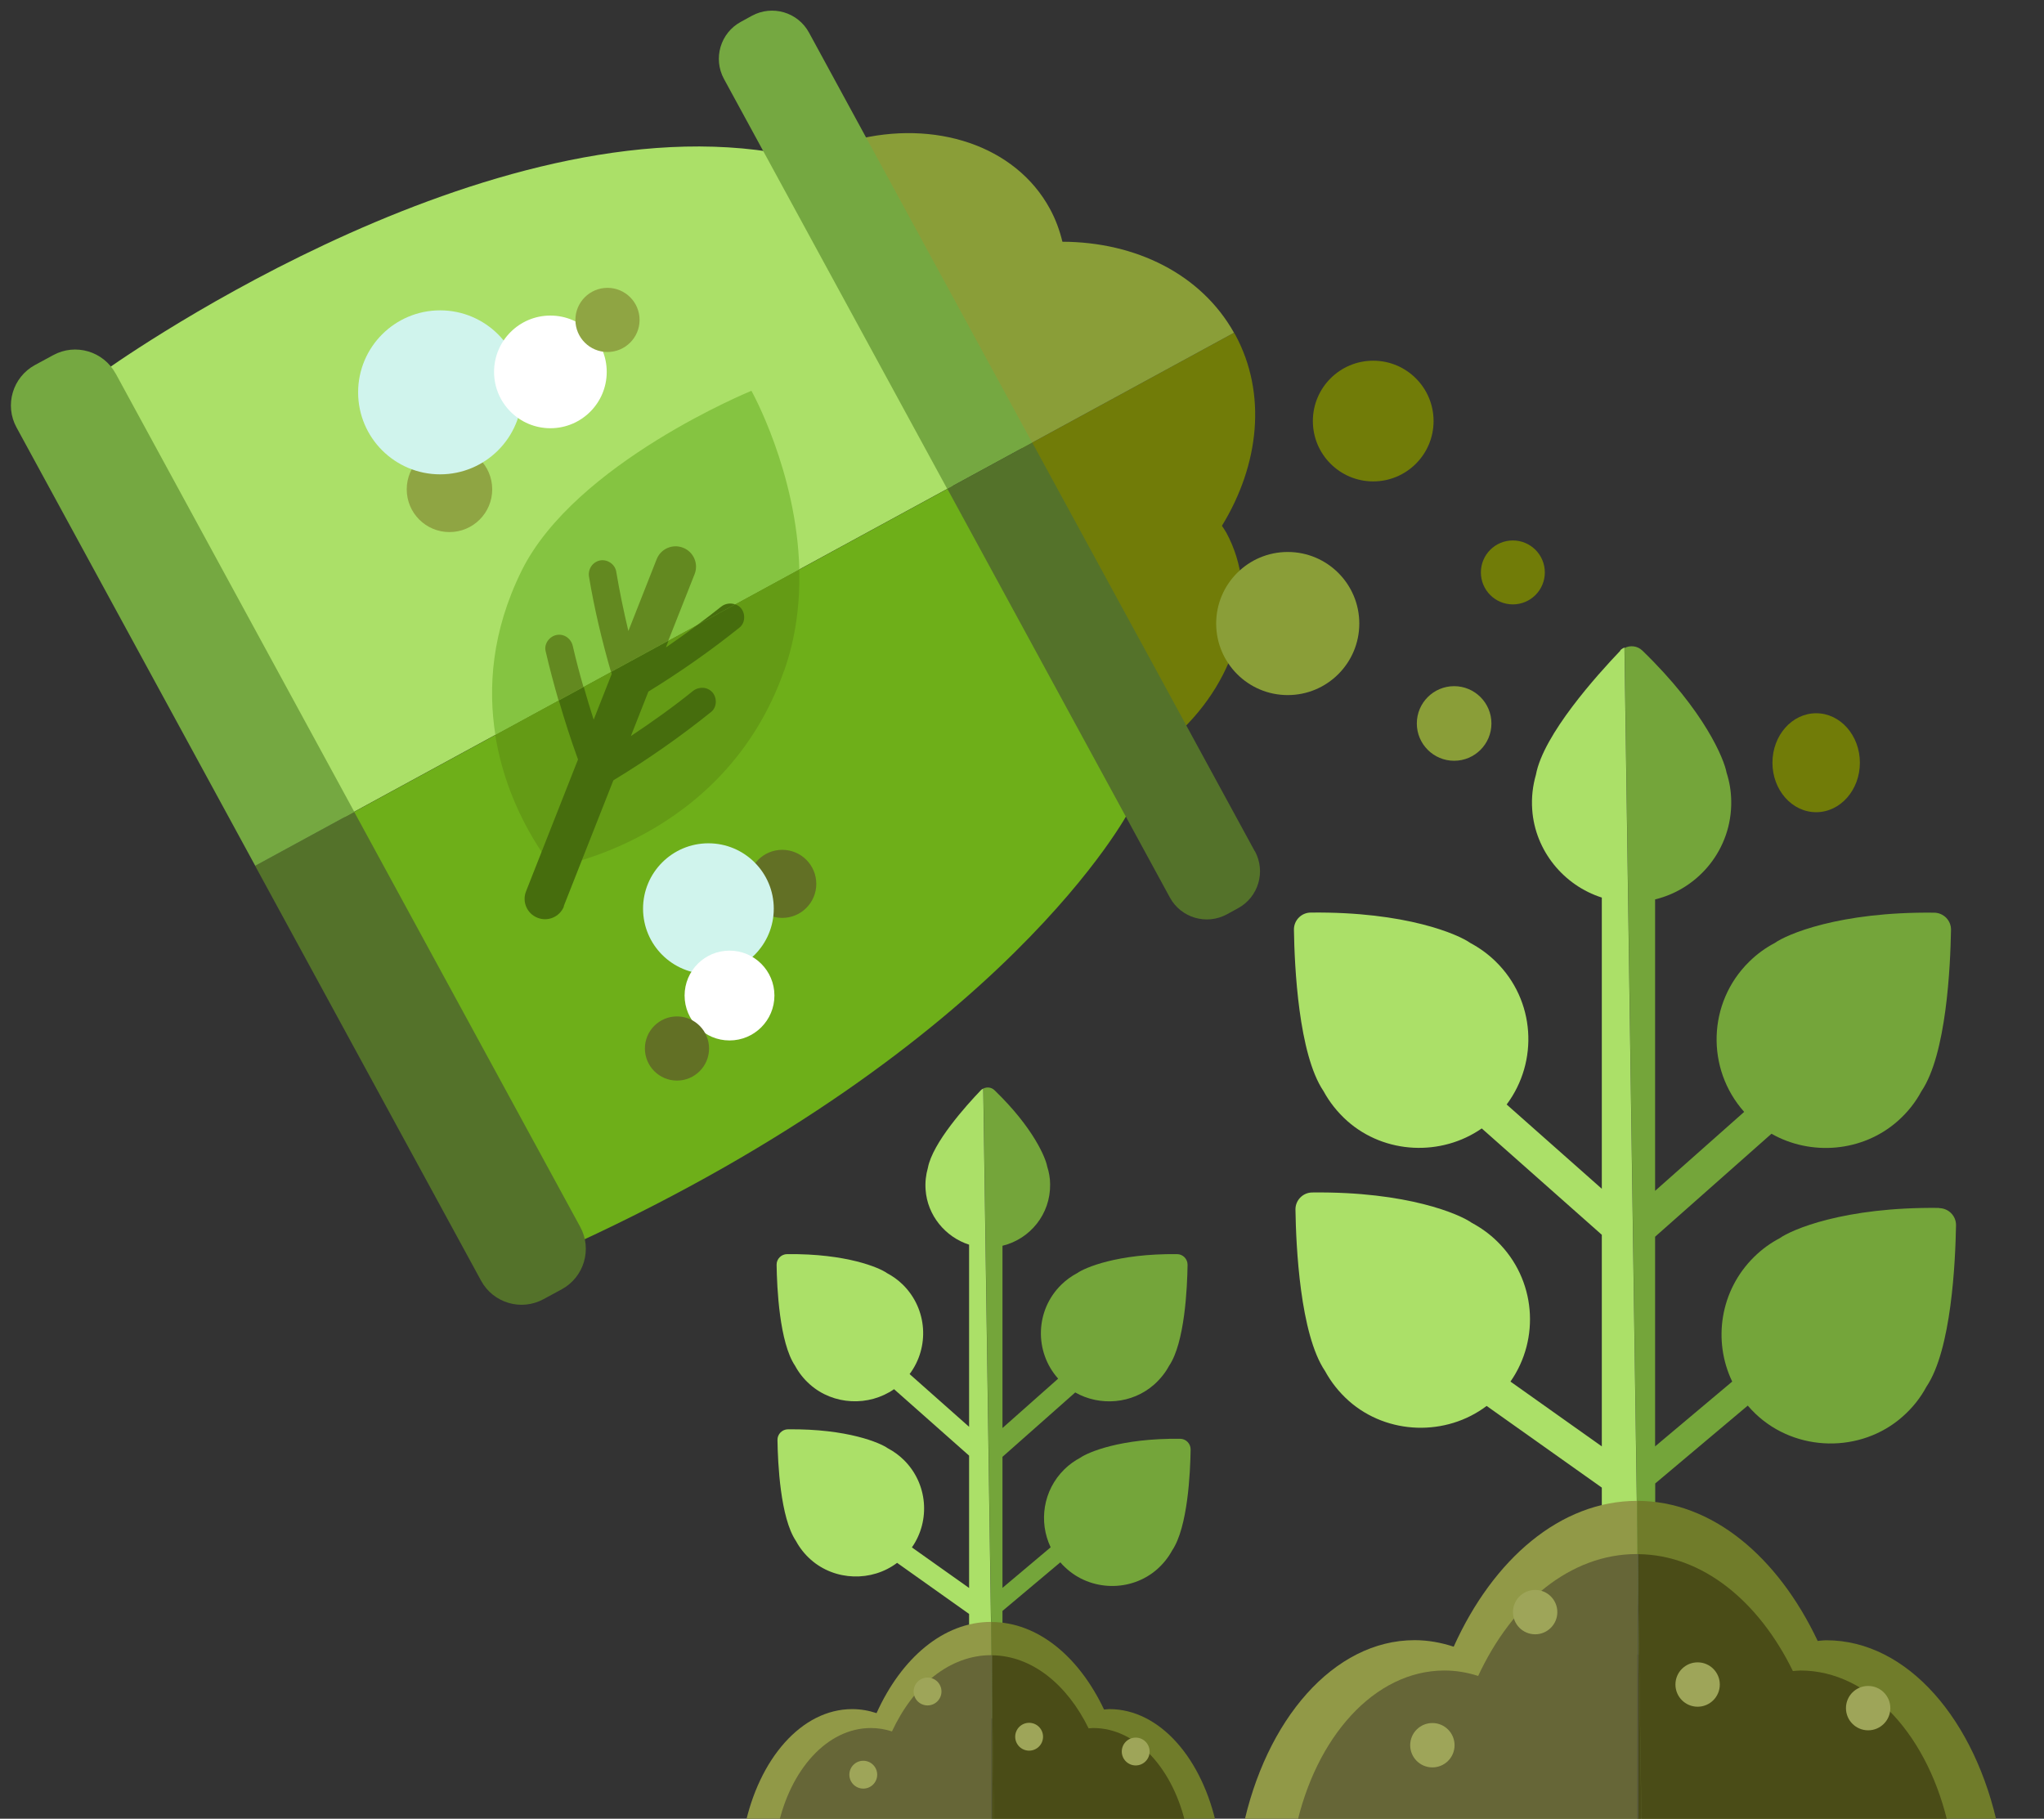
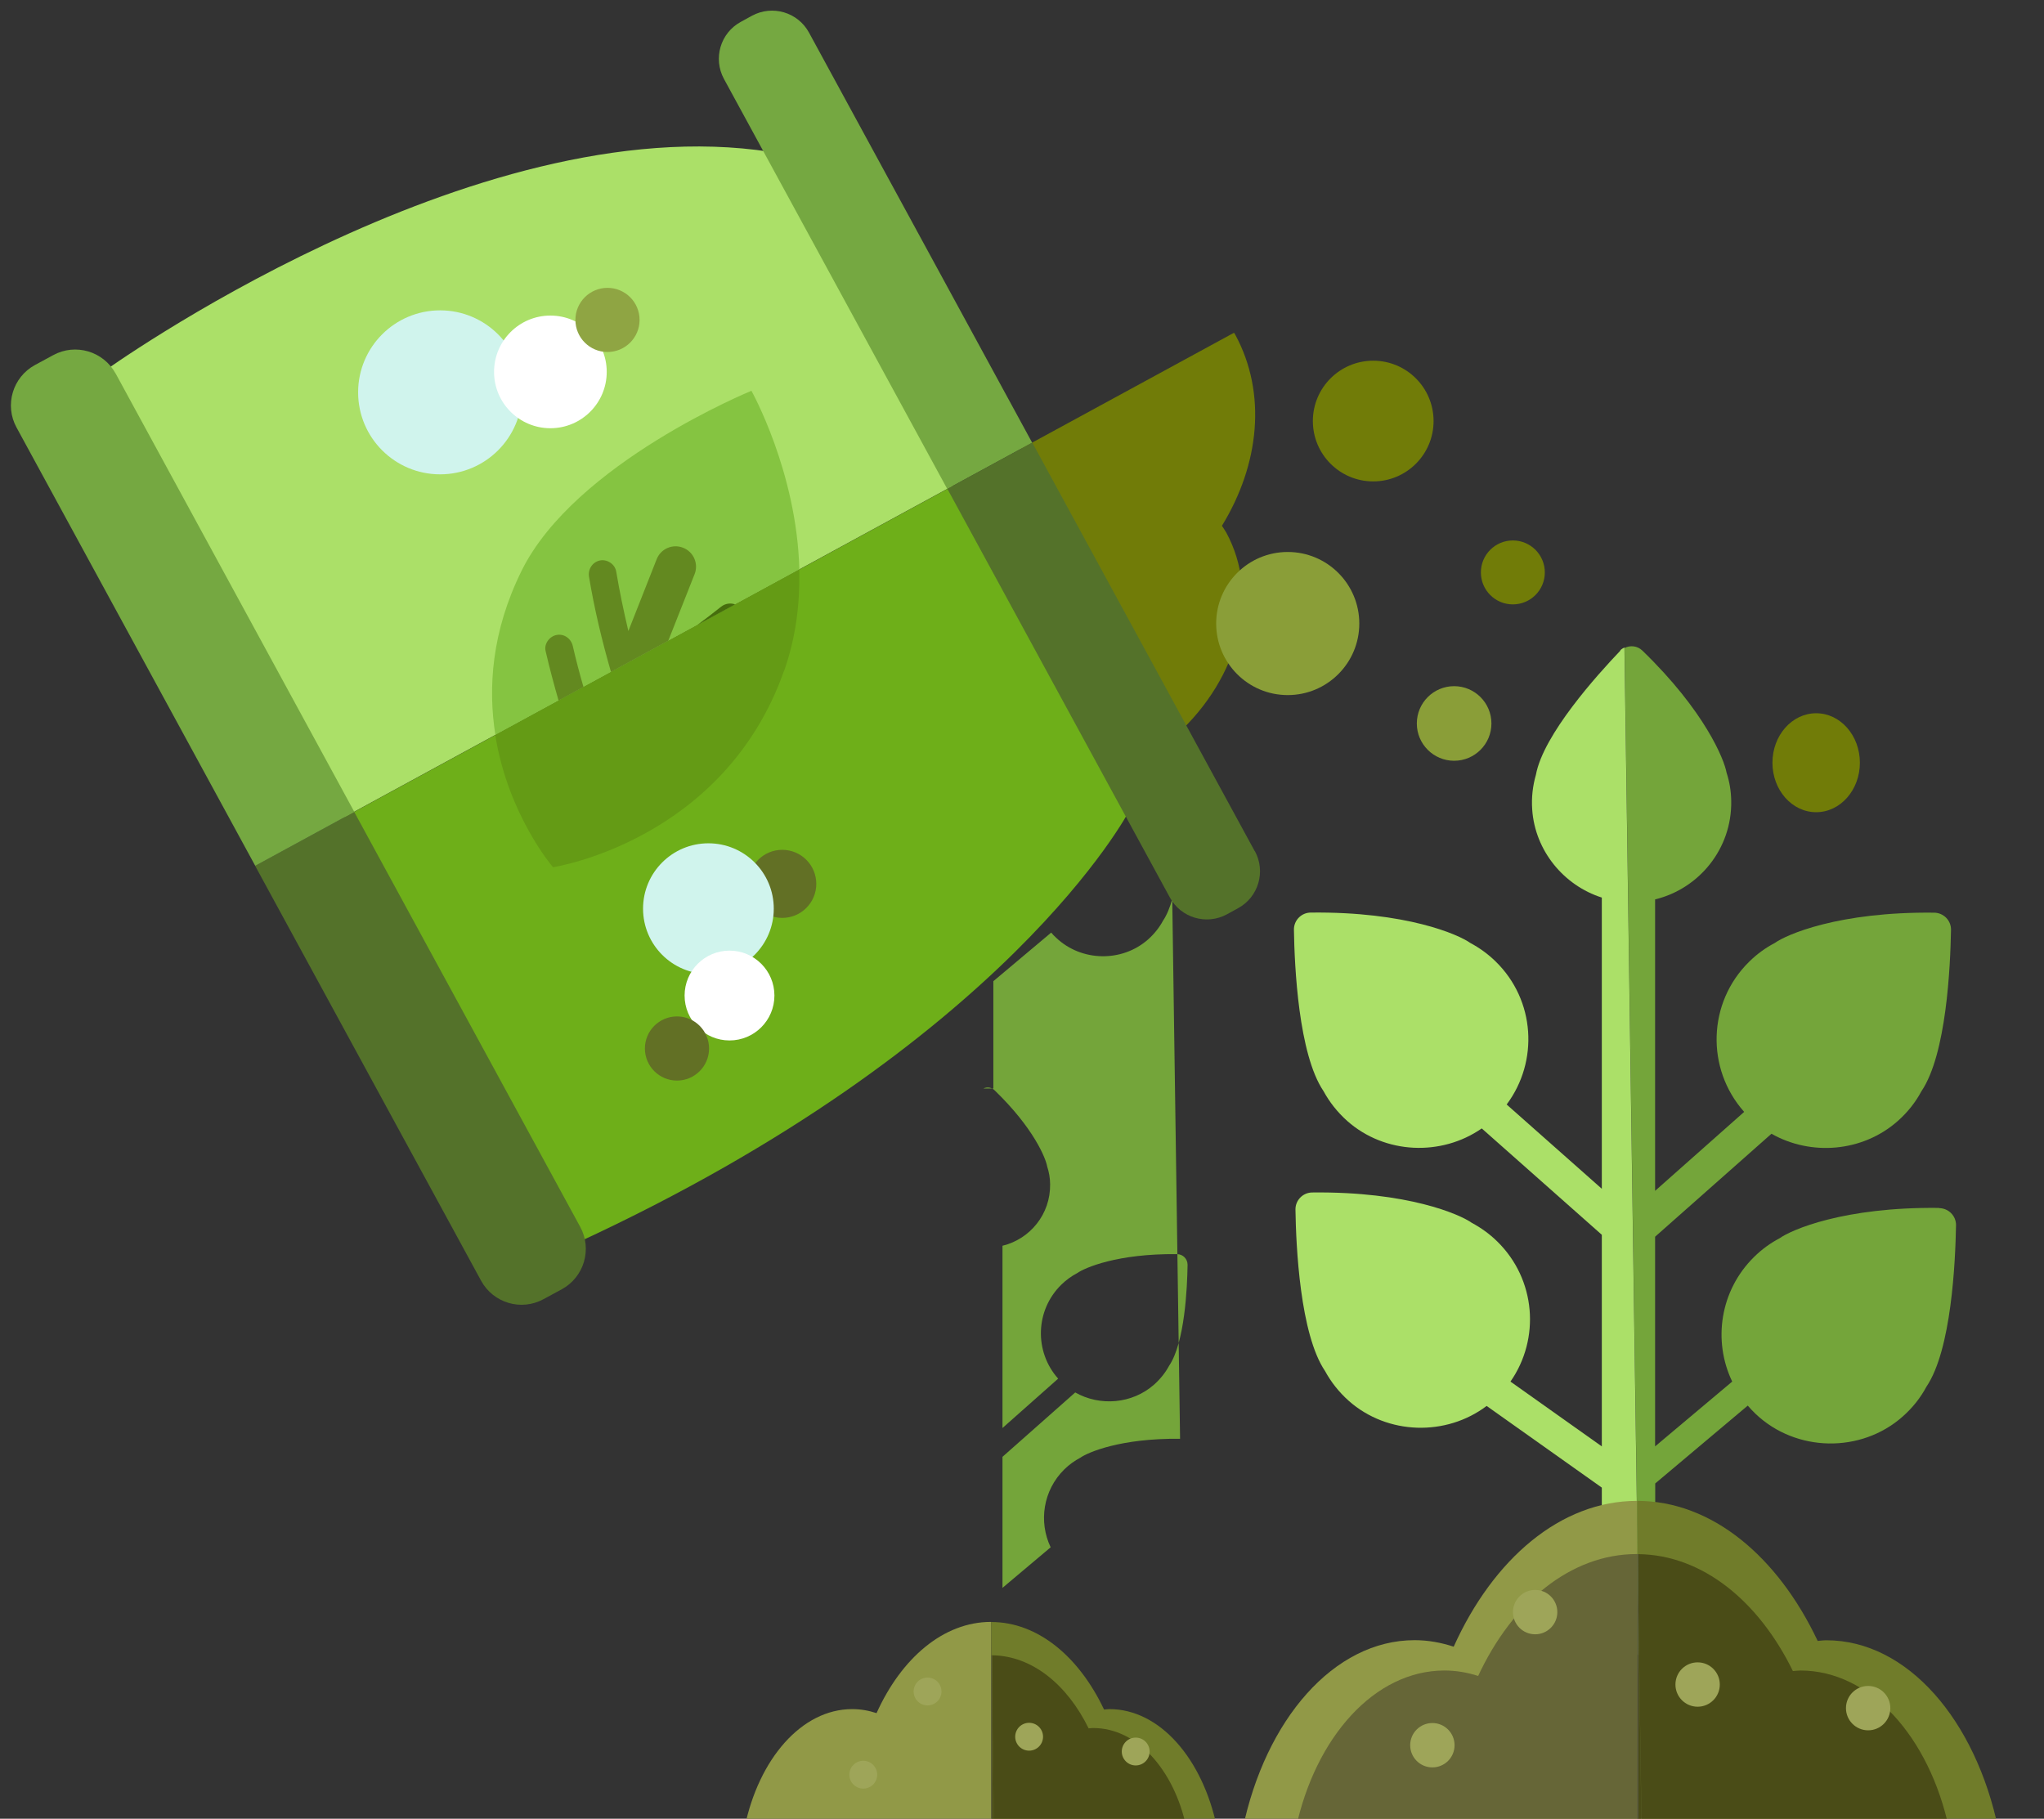
<svg xmlns="http://www.w3.org/2000/svg" id="Capa_1" viewBox="0 0 187.95 167.25">
  <rect x="0" y="0" width="187.95" height="167.25" fill="#333333" stroke="none" />
  <defs>
    <style>.cls-1{fill:#abe068;}.cls-1,.cls-2,.cls-3,.cls-4,.cls-5,.cls-6,.cls-7,.cls-8,.cls-9,.cls-10,.cls-11,.cls-12,.cls-13,.cls-14,.cls-15,.cls-16,.cls-17,.cls-18,.cls-19,.cls-20,.cls-21{stroke-width:0px;}.cls-2{fill:#707c2a;}.cls-3{fill:#75a841;}.cls-4{fill:#649b15;}.cls-5{fill:#919947;}.cls-6{fill:#4a4c17;}.cls-7{fill:#8fa543;}.cls-8{fill:#8a9e38;}.cls-9{fill:#d0f4ed;}.cls-10{fill:#54722a;}.cls-11{fill:#85c441;}.cls-12{fill:#666637;}.cls-13{fill:#638920;}.cls-14{fill:#74a53a;}.cls-15{fill:#717c08;}.cls-16{fill:#9ea559;}.cls-17{fill:#466d0d;}.cls-18{fill:#627025;}.cls-19{fill:#fff;}.cls-20{fill:#6eaf19;}.cls-21{fill:#56553c;}</style>
  </defs>
  <path class="cls-14" d="M178.3,111.08c-8.78-.1-13.59,2.02-14.66,2.79-.84.44-1.63,1.01-2.35,1.72-3.13,3.08-3.81,7.71-2.01,11.46l-7.09,5.96v-19.28l10.7-9.47c3.63,2.06,8.37,1.69,11.6-1.16.92-.81,1.65-1.74,2.19-2.75,2.3-3.4,2.66-11.47,2.72-14.85.01-.86-.69-1.56-1.55-1.57-8.78-.1-13.59,2.02-14.66,2.79-.84.44-1.63,1.01-2.35,1.72-3.83,3.76-3.99,9.84-.46,13.81l-8.19,7.26v-26.8c4.07-.99,7.07-4.68,7-9.04-.01-.91-.16-1.79-.43-2.62-.21-1.19-1.98-5.65-7.75-11.23-.45-.43-1.11-.5-1.63-.23l1.34,92.61h1.48v-15.78l8.51-7.16c.23.27.47.52.73.77,3.71,3.52,9.68,3.63,13.51.24.92-.81,1.65-1.74,2.19-2.75,2.3-3.4,2.66-11.47,2.72-14.85.01-.86-.69-1.56-1.55-1.57Z" />
  <path class="cls-1" d="M148.99,59.84c-2.14,2.24-7.08,7.72-7.76,11.41-.29,1.01-.42,2.08-.34,3.2.26,3.79,2.91,6.98,6.4,8.09v26.78l-8.75-7.75c2.96-3.96,2.63-9.59-1-13.14-.71-.7-1.51-1.27-2.35-1.72-1.08-.77-5.88-2.89-14.66-2.79-.86,0-1.56.71-1.55,1.57.05,3.38.42,11.45,2.72,14.85.55,1.01,1.28,1.94,2.19,2.75,3.46,3.06,8.65,3.26,12.36.68l11.04,9.78v19.46l-8.4-5.96c2.75-3.94,2.34-9.4-1.21-12.88-.71-.7-1.51-1.27-2.35-1.72-1.08-.77-5.88-2.89-14.66-2.79-.86,0-1.56.71-1.55,1.57.05,3.38.42,11.45,2.72,14.85.55,1.01,1.28,1.94,2.19,2.75,3.56,3.14,8.95,3.27,12.67.46l10.59,7.51v15.35h3.42l-1.34-92.61c-.14.07-.27.15-.38.26Z" />
  <circle class="cls-15" cx="126.27" cy="38.72" r="5.55" />
  <ellipse class="cls-15" cx="167" cy="70.14" rx="4.02" ry="4.55" />
  <path class="cls-5" d="M150.51,138.02c-7.01.01-13.2,5.33-16.84,13.41-1.16-.38-2.36-.6-3.59-.6-7.44,0-13.73,7.32-15.82,17.4h36.28v-28.58l-.02-1.64Z" />
  <path class="cls-5" d="M150.53,138.02s-.02,0-.02,0l.02,1.64v-1.64Z" />
  <polygon class="cls-2" points="150.53 168.24 150.65 168.24 150.65 147.66 150.53 139.66 150.53 168.24" />
  <polygon class="cls-2" points="150.65 168.24 150.94 168.24 150.65 148.01 150.65 168.24" />
  <path class="cls-2" d="M167.93,150.84c-.27,0-.53.04-.79.06-3.68-7.78-9.74-12.88-16.6-12.88v1.64l.12,8v-9.3h0v9.65l.29,20.23h32.81c-2.09-10.08-8.38-17.4-15.82-17.4Z" />
  <polygon class="cls-6" points="150.65 168.17 150.94 168.17 150.65 148.01 150.65 168.17" />
  <path class="cls-6" d="M165.54,153.62h0c-.23,0-.46.04-.68.05-3.15-6.45-8.33-10.68-14.2-10.75v5.09l.29,20.16h28.27c-1.8-8.43-7.25-14.55-13.67-14.55Z" />
  <path class="cls-12" d="M150.5,142.91c-6.07,0-11.43,4.45-14.58,11.21-1-.32-2.03-.5-3.1-.5-6.43,0-11.87,6.13-13.67,14.55h31.38v-25.26h-.04Z" />
  <path class="cls-21" d="M150.65,142.92s-.05,0-.07,0l.07,5.1v-5.09Z" />
  <path class="cls-21" d="M150.58,142.91s-.03,0-.04,0v25.26h.12v-20.16l-.07-5.1Z" />
  <circle class="cls-16" cx="171.78" cy="157.08" r="2.04" />
  <circle class="cls-16" cx="156.1" cy="154.91" r="2.04" />
  <circle class="cls-16" cx="131.71" cy="160.49" r="2.04" />
  <circle class="cls-16" cx="141.16" cy="148.25" r="2.04" />
  <circle class="cls-15" cx="139.11" cy="52.64" r="2.94" />
  <circle class="cls-8" cx="133.71" cy="66.53" r="3.43" />
-   <path class="cls-14" d="M108.51,132.31c-5.49-.06-8.49,1.26-9.17,1.74-.53.28-1.02.63-1.47,1.07-1.96,1.93-2.38,4.82-1.26,7.17l-4.43,3.73v-12.05l6.69-5.92c2.27,1.29,5.24,1.06,7.26-.73.57-.51,1.03-1.09,1.37-1.72,1.44-2.12,1.67-7.17,1.7-9.29,0-.54-.43-.98-.97-.98-5.49-.06-8.49,1.26-9.17,1.74-.53.28-1.02.63-1.47,1.07-2.4,2.35-2.5,6.16-.29,8.64l-5.12,4.54v-16.76c2.55-.62,4.42-2.92,4.38-5.65,0-.57-.1-1.12-.27-1.64-.13-.75-1.23-3.53-4.85-7.02-.28-.27-.69-.31-1.02-.15l.84,57.91h.92v-9.87l5.32-4.47c.14.17.29.33.46.48,2.32,2.2,6.05,2.27,8.45.15.57-.51,1.03-1.09,1.37-1.72,1.44-2.12,1.67-7.17,1.7-9.29,0-.54-.43-.98-.97-.98Z" />
-   <path class="cls-1" d="M90.18,100.27c-1.34,1.4-4.43,4.83-4.86,7.13-.18.63-.26,1.3-.21,2,.16,2.37,1.82,4.36,4,5.06v16.75l-5.47-4.85c1.85-2.47,1.64-5.99-.62-8.22-.45-.44-.94-.79-1.47-1.07-.67-.48-3.68-1.8-9.17-1.74-.54,0-.98.45-.97.98.03,2.12.26,7.16,1.7,9.29.34.63.8,1.22,1.37,1.72,2.16,1.91,5.41,2.04,7.73.43l6.9,6.11v12.17l-5.26-3.73c1.72-2.46,1.46-5.88-.75-8.05-.45-.44-.94-.79-1.47-1.07-.67-.48-3.68-1.8-9.17-1.74-.54,0-.98.45-.97.98.03,2.12.26,7.16,1.7,9.29.34.63.8,1.22,1.37,1.72,2.22,1.96,5.6,2.05,7.93.29l6.62,4.7v9.6h2.14l-.84-57.91c-.09.04-.17.09-.24.17Z" />
+   <path class="cls-14" d="M108.51,132.31c-5.49-.06-8.49,1.26-9.17,1.74-.53.28-1.02.63-1.47,1.07-1.96,1.93-2.38,4.82-1.26,7.17l-4.43,3.73v-12.05l6.69-5.92c2.27,1.29,5.24,1.06,7.26-.73.57-.51,1.03-1.09,1.37-1.72,1.44-2.12,1.67-7.17,1.7-9.29,0-.54-.43-.98-.97-.98-5.49-.06-8.49,1.26-9.17,1.74-.53.28-1.02.63-1.47,1.07-2.4,2.35-2.5,6.16-.29,8.64l-5.12,4.54v-16.76c2.55-.62,4.42-2.92,4.38-5.65,0-.57-.1-1.12-.27-1.64-.13-.75-1.23-3.53-4.85-7.02-.28-.27-.69-.31-1.02-.15h.92v-9.87l5.32-4.47c.14.17.29.33.46.48,2.32,2.2,6.05,2.27,8.45.15.57-.51,1.03-1.09,1.37-1.72,1.44-2.12,1.67-7.17,1.7-9.29,0-.54-.43-.98-.97-.98Z" />
  <path class="cls-5" d="M91.13,149.15c-4.39,0-8.25,3.34-10.53,8.39-.72-.24-1.47-.37-2.24-.37-4.65,0-8.59,4.58-9.89,10.88h22.68v-18.89Z" />
  <polygon class="cls-2" points="91.15 168.05 91.22 168.05 91.22 155.18 91.15 150.18 91.15 168.05" />
  <polygon class="cls-2" points="91.22 168.05 91.4 168.05 91.22 155.4 91.22 168.05" />
  <path class="cls-2" d="M102.02,157.17c-.17,0-.33.03-.5.04-2.3-4.86-6.09-8.05-10.38-8.05v1.02l.07,5v-5.81h0v6.03l.18,12.65h20.51c-1.31-6.3-5.24-10.88-9.89-10.88Z" />
  <polygon class="cls-6" points="91.22 168.01 91.4 168.01 91.22 155.4 91.22 168.01" />
  <path class="cls-6" d="M100.53,158.91h0c-.14,0-.29.02-.43.03-1.97-4.03-5.21-6.68-8.88-6.72v3.18l.18,12.61h17.68c-1.13-5.27-4.53-9.1-8.55-9.1Z" />
-   <path class="cls-12" d="M91.13,152.21c-3.8,0-7.14,2.78-9.11,7.01-.63-.2-1.27-.31-1.94-.31-4.02,0-7.42,3.83-8.55,9.1h19.62v-15.8h-.02Z" />
  <path class="cls-21" d="M91.22,152.22s-.03,0-.05,0l.05,3.19v-3.18Z" />
  <path class="cls-21" d="M91.18,152.21s-.02,0-.03,0v15.8h.07v-12.61l-.05-3.19Z" />
  <circle class="cls-16" cx="104.43" cy="161.07" r="1.28" />
  <circle class="cls-16" cx="94.63" cy="159.71" r="1.28" />
  <circle class="cls-16" cx="79.38" cy="163.2" r="1.28" />
  <circle class="cls-16" cx="85.29" cy="155.55" r="1.28" />
  <path class="cls-15" d="M112.74,48.95c-.12-.21-.25-.4-.38-.6,3.45-5.63,4.15-12.18,1.22-17.58-.03-.06-.08-.11-.11-.17l-19.51,10.62,14.31,26.28c5.62-5.19,7.66-12.71,4.47-18.56h0Z" />
-   <path class="cls-8" d="M97.69,22.23c-.25-1.04-.62-2.06-1.15-3.03-3.18-5.85-10.61-8.22-18.01-6.31l15.43,28.33,19.51-10.62c-3.04-5.41-9.06-8.35-15.78-8.37h0Z" />
  <path class="cls-1" d="M70.86,13.97c-27.44-4.28-61.42,20.26-61.42,20.26l22.26,40.89,55.89-30.43s-16.73-30.72-16.73-30.72Z" />
  <path class="cls-20" d="M103.84,74.55l-16.25-29.85-55.89,30.43,21.33,39.17c39.67-18.3,50.81-39.75,50.81-39.75Z" />
  <path class="cls-10" d="M53.35,112.82l-20.78-38.16-9.11,4.96,20.78,38.16c1.12,2.05,3.69,2.81,5.74,1.69l1.68-.91c2.05-1.12,2.81-3.69,1.69-5.74h0Z" />
  <path class="cls-3" d="M10.63,34.35c-1.12-2.05-3.69-2.81-5.74-1.69l-1.68.91c-2.05,1.12-2.81,3.69-1.69,5.74l21.95,40.31,9.11-4.96L10.63,34.34h0Z" />
  <path class="cls-3" d="M74.39,3c-1.02-1.88-3.37-2.57-5.25-1.55l-1.02.56c-1.88,1.02-2.57,3.37-1.55,5.25l20.53,37.7,7.81-4.25L74.39,3h0Z" />
  <path class="cls-10" d="M115.38,78.28l-20.46-37.58-7.81,4.25,20.46,37.58c1.02,1.88,3.37,2.57,5.25,1.55l1.02-.56c1.88-1.02,2.57-3.37,1.55-5.25h0Z" />
  <path class="cls-11" d="M69.09,35.94s-16.23,6.63-21.13,16.55c-2.77,5.61-3.09,10.79-2.41,15.09l27.95-15.22c-.23-8.99-4.41-16.43-4.41-16.43h0Z" />
  <path class="cls-4" d="M72.11,61.67c1.1-3.13,1.46-6.3,1.38-9.3l-27.95,15.22c1.17,7.36,5.31,12.16,5.31,12.16,0,0,15.72-2.39,21.25-18.08Z" />
  <path class="cls-13" d="M63.87,52.8c.38-.96-.09-2.05-1.06-2.43-.96-.38-2.05.09-2.43,1.06l-2.6,6.6c-.43-1.81-.81-3.64-1.12-5.48-.12-.68-.83-1.14-1.49-1.01-.69.14-1.12.81-1.01,1.49.49,2.96,1.19,5.88,2.02,8.76l5.27-2.87s2.42-6.12,2.42-6.12Z" />
  <path class="cls-13" d="M52.67,59.41c-.15-.67-.78-1.15-1.48-1.02-.66.12-1.18.81-1.02,1.48.35,1.53.76,3.04,1.19,4.55l2.29-1.25c-.36-1.24-.69-2.5-.98-3.76h0Z" />
-   <path class="cls-17" d="M51.83,83.35l4.57-11.59c3.13-1.9,6.13-3.99,8.99-6.29.54-.43.56-1.3.12-1.8-.47-.53-1.26-.55-1.8-.12-1.83,1.48-3.75,2.84-5.7,4.14l1.61-4.09c2.91-1.79,5.71-3.75,8.38-5.89.54-.43.56-1.3.12-1.8-.15-.17-.33-.27-.51-.33l-3.48,1.89c-.96.71-1.93,1.4-2.9,2.07l.24-.62-5.27,2.87c.02.06.03.12.05.18l-1.66,4.21c-.32-1-.63-2-.91-3.01l-2.29,1.25c.53,1.83,1.11,3.63,1.76,5.42l-4.78,12.13c-.38.96.09,2.05,1.06,2.43.96.38,2.05-.09,2.43-1.06h-.01Z" />
  <path class="cls-17" d="M66.31,55.79c-.72.58-1.45,1.13-2.19,1.68l3.48-1.89c-.42-.15-.91-.09-1.29.21h0Z" />
  <circle class="cls-18" cx="71.93" cy="81.28" r="3.13" />
  <circle class="cls-9" cx="65.14" cy="83.56" r="6.01" />
  <circle class="cls-19" cx="67.08" cy="91.55" r="4.13" />
-   <circle class="cls-7" cx="41.33" cy="45" r="3.93" />
  <circle class="cls-9" cx="40.47" cy="36.08" r="7.54" />
  <circle class="cls-19" cx="50.61" cy="34.2" r="5.18" />
  <circle class="cls-7" cx="55.86" cy="29.42" r="2.95" />
  <circle class="cls-18" cx="62.25" cy="96.42" r="2.95" />
  <circle class="cls-8" cx="118.41" cy="57.34" r="6.58" />
</svg>